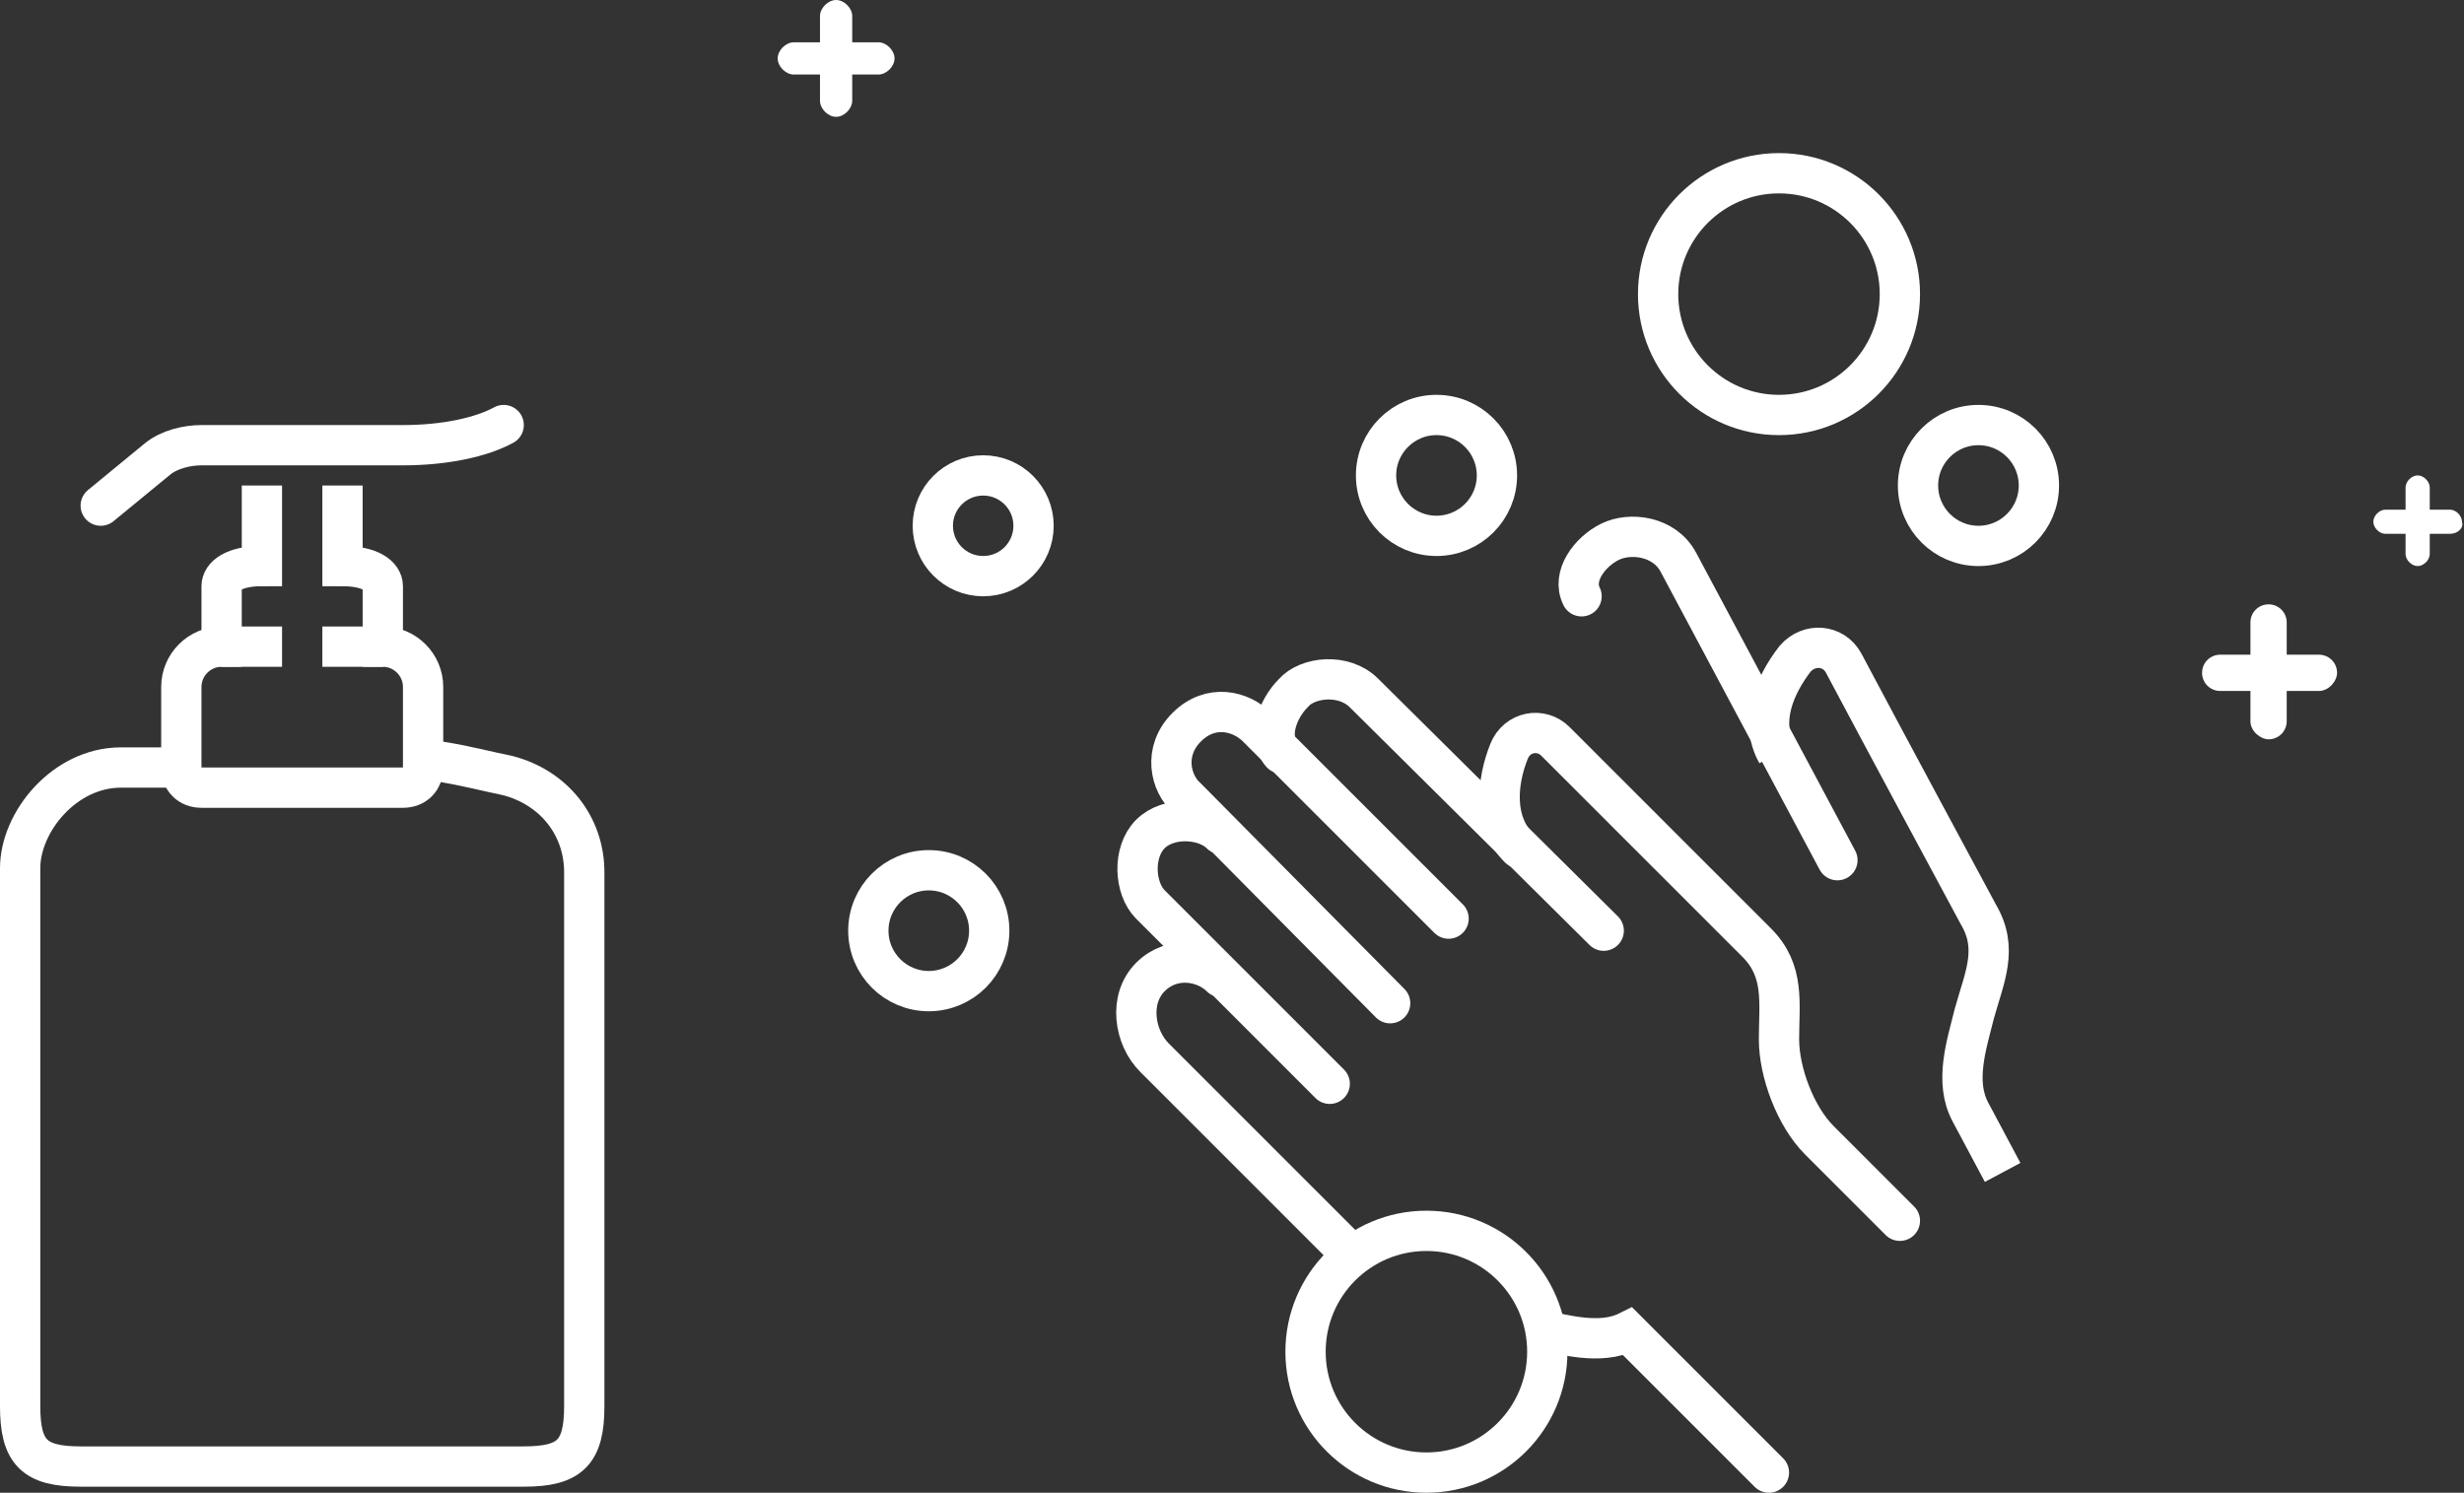
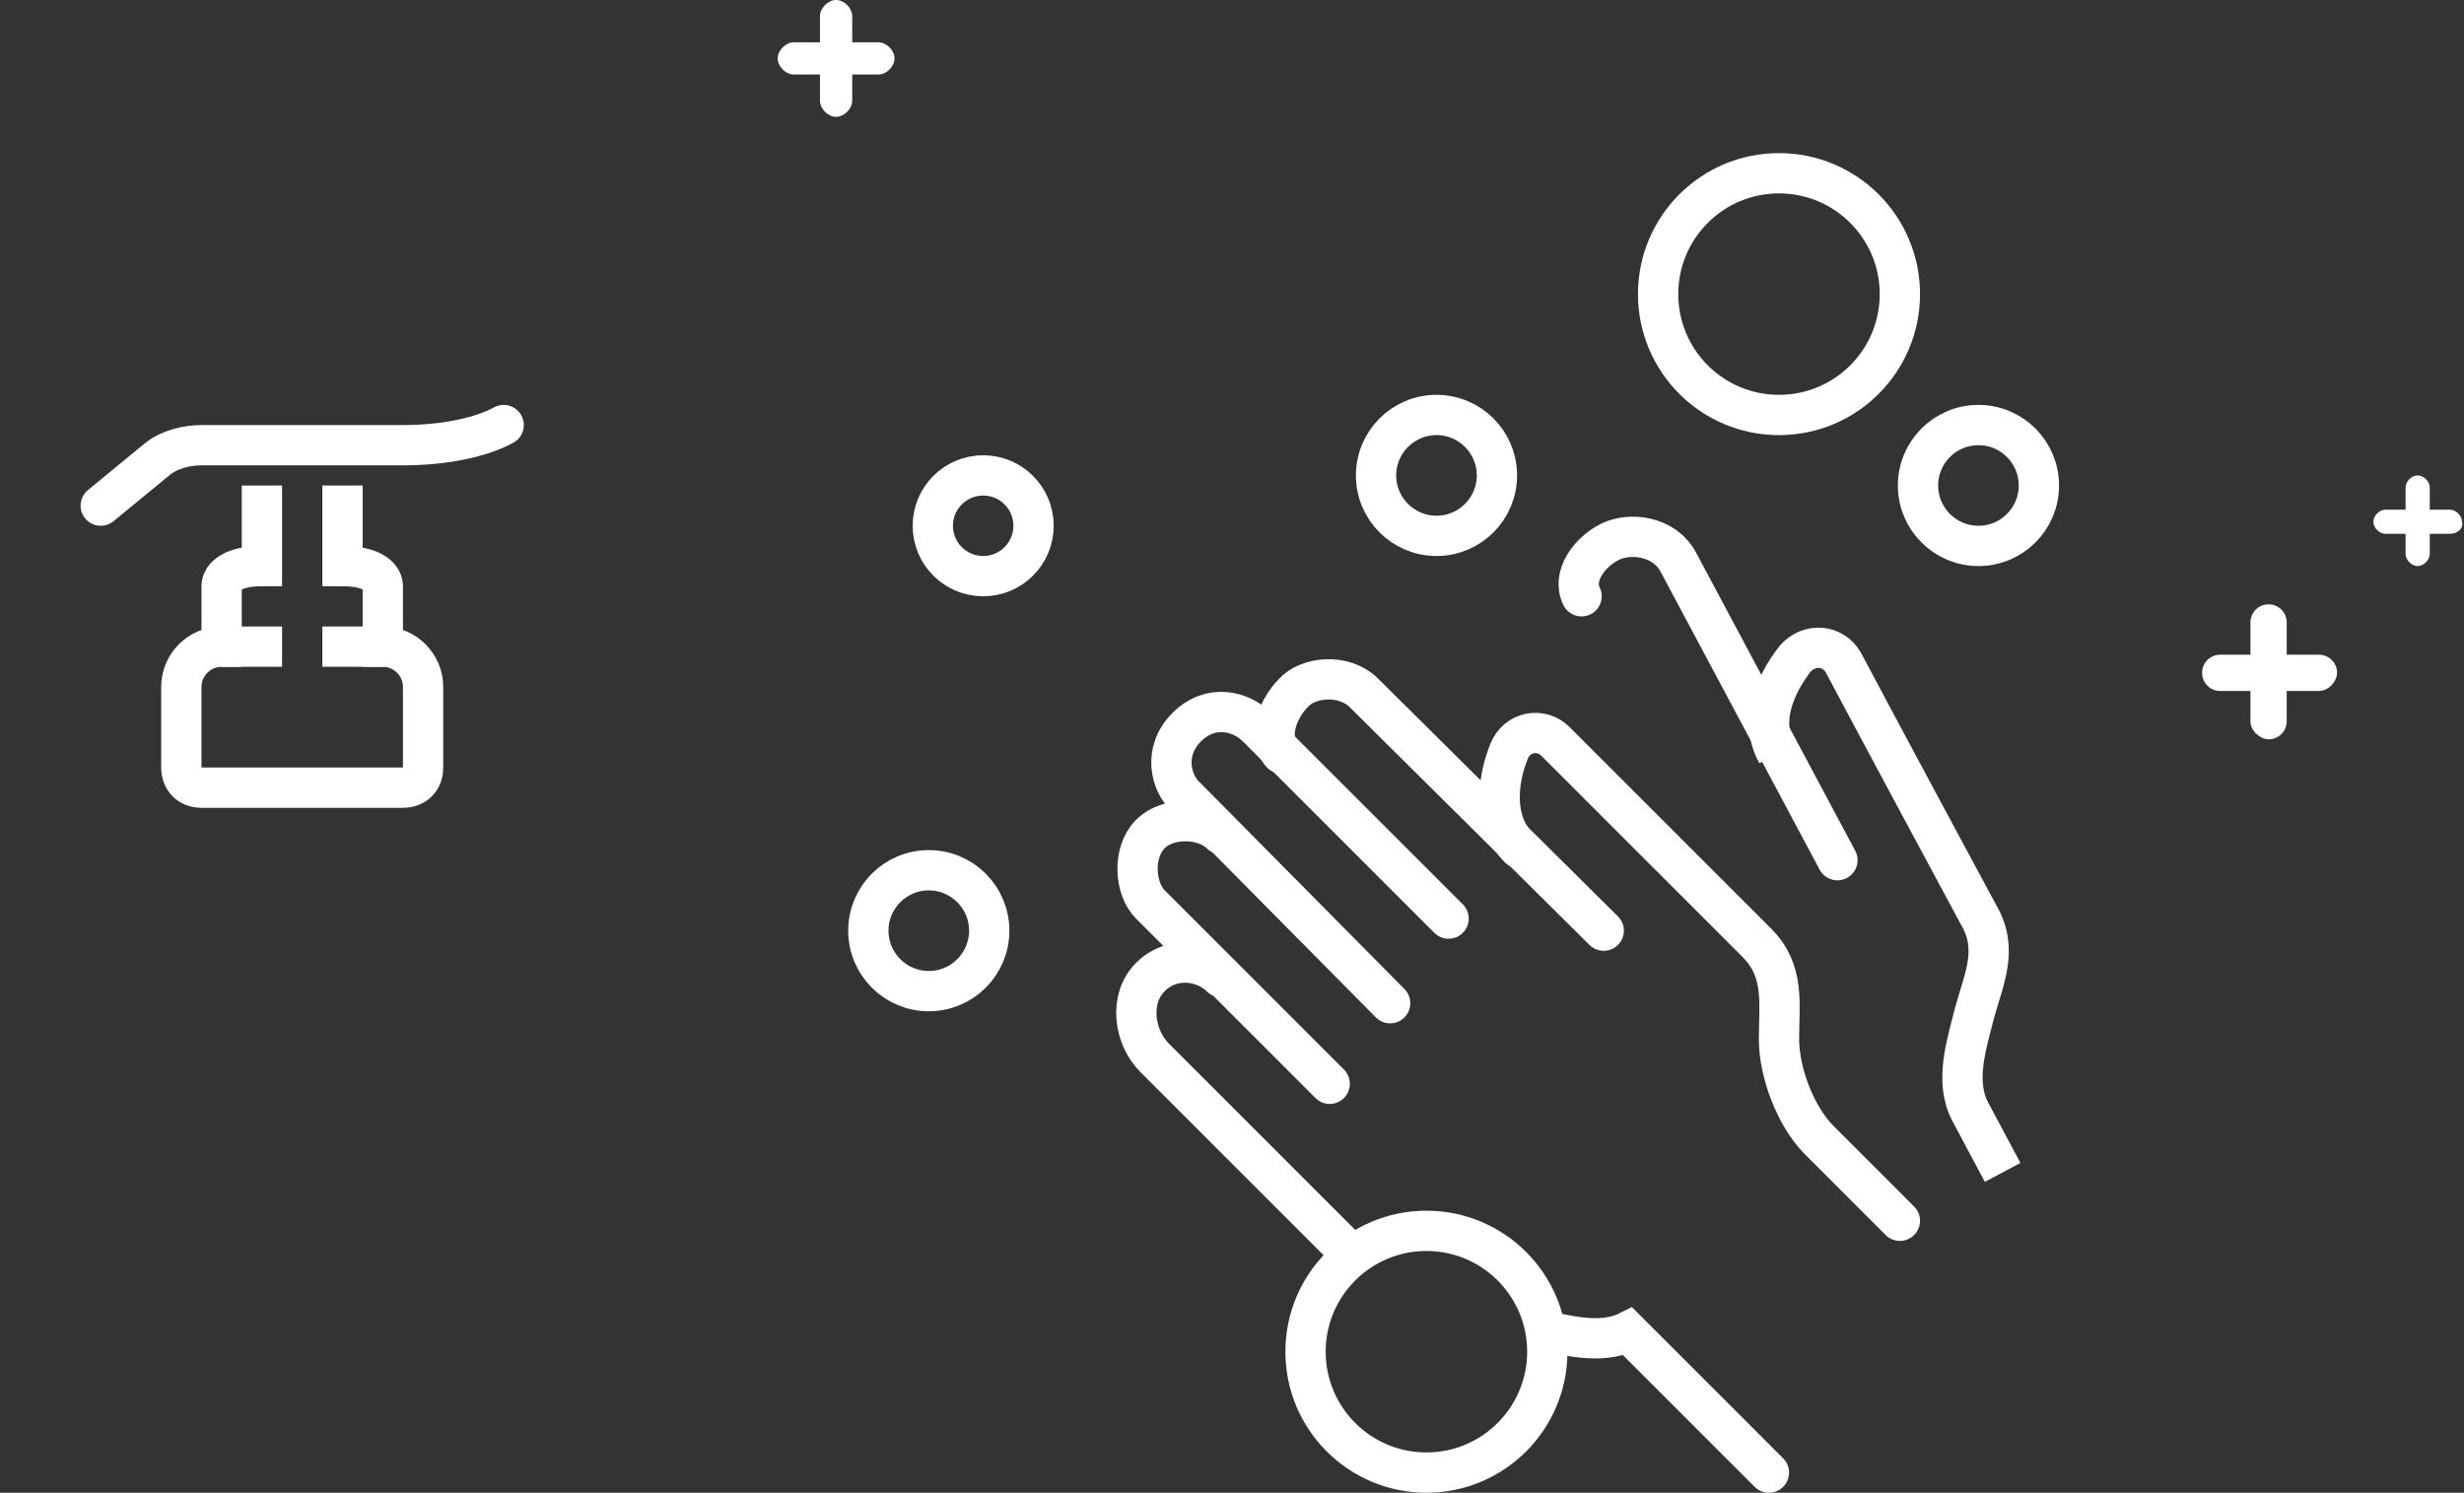
<svg xmlns="http://www.w3.org/2000/svg" version="1.1" id="icons" x="0px" y="0px" viewBox="0 0 122.3 74.1" style="enable-background:new 0 0 122.3 74.1;" xml:space="preserve">
  <rect x="0" y="0" width="122.3" height="74.1" fill="#333333" stroke="none" />
  <style type="text/css">
	.st0{fill:none;stroke:#FFFFFF;stroke-width:2;stroke-linecap:round;stroke-miterlimit:10;}
	.st1{fill:none;stroke:#FFFFFF;stroke-width:2;stroke-miterlimit:10;}
	.st2{fill:#FFFFFF;}
</style>
  <path class="st0" d="M91.2,42.7l-7.9-14.8c-0.7-1.3-2.4-1.5-3.4-1c-1,0.5-1.9,1.7-1.4,2.7" />
  <path class="st1" d="M99.4,58.2l-1.6-3c-0.8-1.5-0.2-3.3,0.2-4.9c0.5-1.8,1.2-3.2,0.2-4.9c-0.7-1.3-4.9-9.1-6.7-12.5  c-0.5-0.9-1.7-1-2.4-0.2c-1,1.3-1.8,3.1-0.9,4.7" />
  <path class="st0" d="M60.6,41.4c-0.8-0.8-2.6-0.9-3.5,0c-0.9,0.9-0.8,2.7,0,3.5l8.9,8.9" />
  <path class="st0" d="M71.9,45.6l-9.5-9.5c-0.8-0.8-2.3-1.2-3.5,0s-0.8,2.8,0,3.5L69,49.8" />
  <path class="st0" d="M79.6,46.2L67.7,34.4c-1-1-2.8-0.8-3.5,0c-0.8,0.8-1.3,2.2-0.6,3" />
  <path class="st0" d="M94.3,60.6l-4-4c-1.2-1.2-2-3.4-2-5c0-1.8,0.3-3.4-1.1-4.8c-1.1-1.1-7.3-7.3-10-10c-0.7-0.7-1.9-0.5-2.3,0.5  c-0.6,1.5-0.8,3.5,0.5,4.8" />
  <path class="st0" d="M76.8,66.1c0.7,0.1,2.6,0.7,4,0l7,7" />
  <path class="st0" d="M60.6,48.5c-0.8-0.8-2.4-1.1-3.5,0c-1.1,1.1-0.8,3,0.2,4c0.6,0.6,5.7,5.7,9.8,9.8" />
  <circle class="st0" cx="71.3" cy="23.6" r="3" />
  <circle class="st0" cx="46.1" cy="46.2" r="3" />
  <circle class="st0" cx="98.2" cy="24.1" r="3" />
  <circle class="st0" cx="88.3" cy="14.6" r="6" />
  <circle class="st0" cx="70.8" cy="67.1" r="6" />
  <circle class="st0" cx="48.8" cy="26.1" r="2.5" />
  <path class="st1" d="M17,24.1v4c1.4,0,2,0.5,2,1c0,0.2,0,3,0,3c1.1,0,2,0.9,2,2v4c0,0.6-0.4,1-1,1h-5h-5c-0.6,0-1-0.4-1-1v-4  c0-1.1,0.9-2,2-2c0,0,0-2.8,0-3c0-0.5,0.6-1,2-1v-4" />
-   <path class="st1" d="M9,38.1H6c-2.8,0-5,2.7-5,5v26.7c0,2.3,0.7,3,3,3h22c2.3,0,3-0.7,3-3V43.3c0-2.3-1.5-4.2-3.8-4.8  c-1-0.2-2.1-0.5-3.4-0.7" />
  <path class="st0" d="M5,25.1l2.8-2.3c0.6-0.5,1.5-0.7,2.2-0.7h10c2.1,0,3.9-0.4,5-1" />
  <line class="st1" x1="11" y1="32.1" x2="14" y2="32.1" />
  <line class="st1" x1="16" y1="32.1" x2="19" y2="32.1" />
  <g>
    <path class="st2" d="M43.6,3.7h-4.2c-0.4,0-0.8-0.4-0.8-0.8v0c0-0.4,0.4-0.8,0.8-0.8h4.2c0.4,0,0.8,0.4,0.8,0.8v0   C44.4,3.3,44,3.7,43.6,3.7z" />
    <path class="st2" d="M40.7,5V0.8c0-0.4,0.4-0.8,0.8-0.8l0,0c0.4,0,0.8,0.4,0.8,0.8V5c0,0.4-0.4,0.8-0.8,0.8l0,0   C41.1,5.8,40.7,5.4,40.7,5z" />
  </g>
  <g>
    <path class="st2" d="M115.1,34.3h-4.9c-0.5,0-0.9-0.4-0.9-0.9l0,0c0-0.5,0.4-0.9,0.9-0.9h4.9c0.5,0,0.9,0.4,0.9,0.9l0,0   C116,33.8,115.6,34.3,115.1,34.3z" />
    <path class="st2" d="M111.7,35.8v-4.9c0-0.5,0.4-0.9,0.9-0.9l0,0c0.5,0,0.9,0.4,0.9,0.9v4.9c0,0.5-0.4,0.9-0.9,0.9l0,0   C112.2,36.7,111.7,36.3,111.7,35.8z" />
  </g>
  <g>
    <path class="st2" d="M121.6,26.5h-3.2c-0.3,0-0.6-0.3-0.6-0.6v0c0-0.3,0.3-0.6,0.6-0.6h3.2c0.3,0,0.6,0.3,0.6,0.6v0   C122.3,26.2,122,26.5,121.6,26.5z" />
    <path class="st2" d="M119.4,27.5v-3.3c0-0.3,0.3-0.6,0.6-0.6l0,0c0.3,0,0.6,0.3,0.6,0.6v3.3c0,0.3-0.3,0.6-0.6,0.6l0,0   C119.7,28.1,119.4,27.8,119.4,27.5z" />
  </g>
</svg>